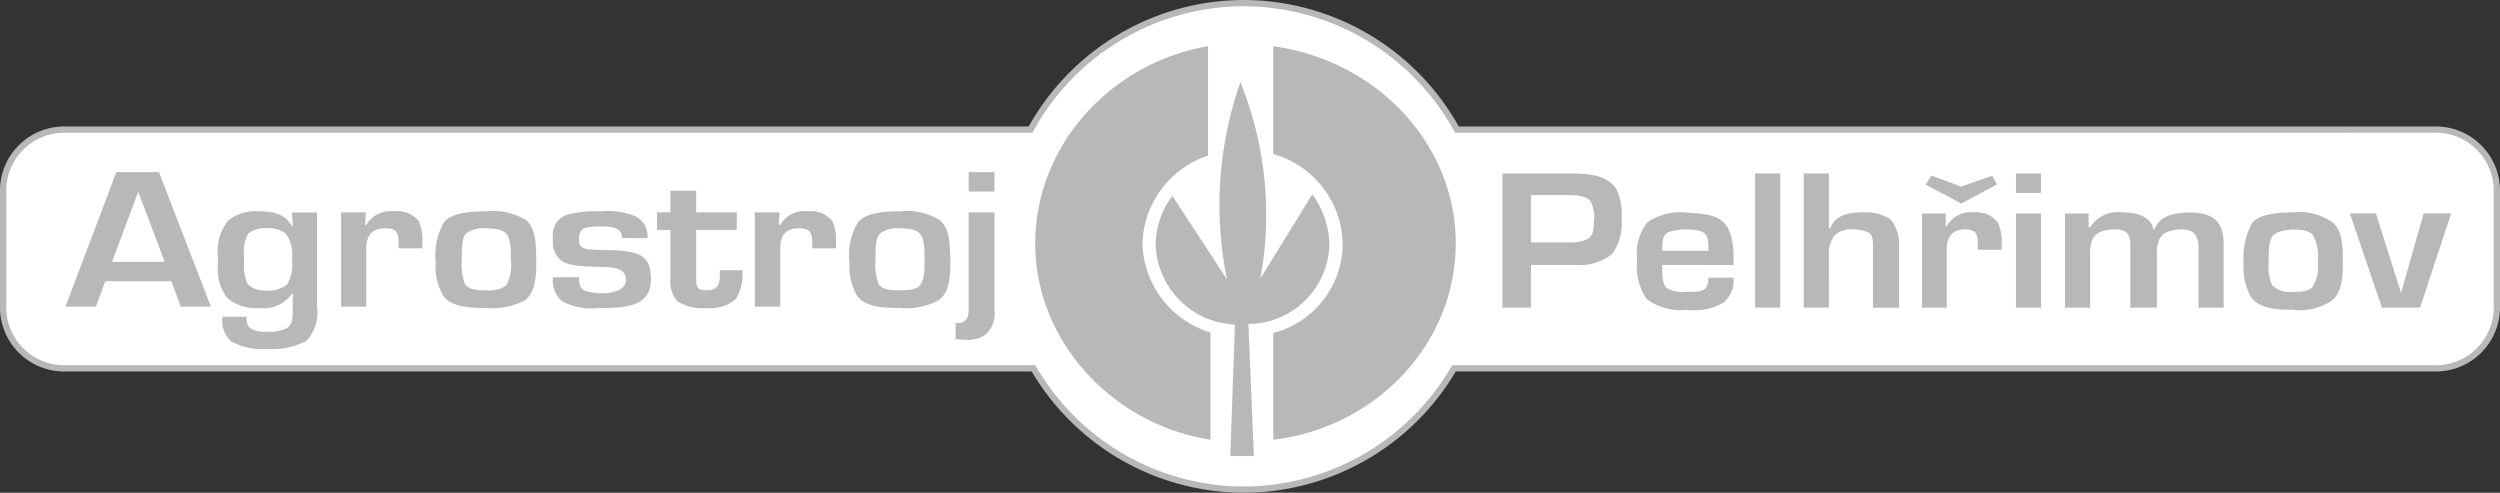
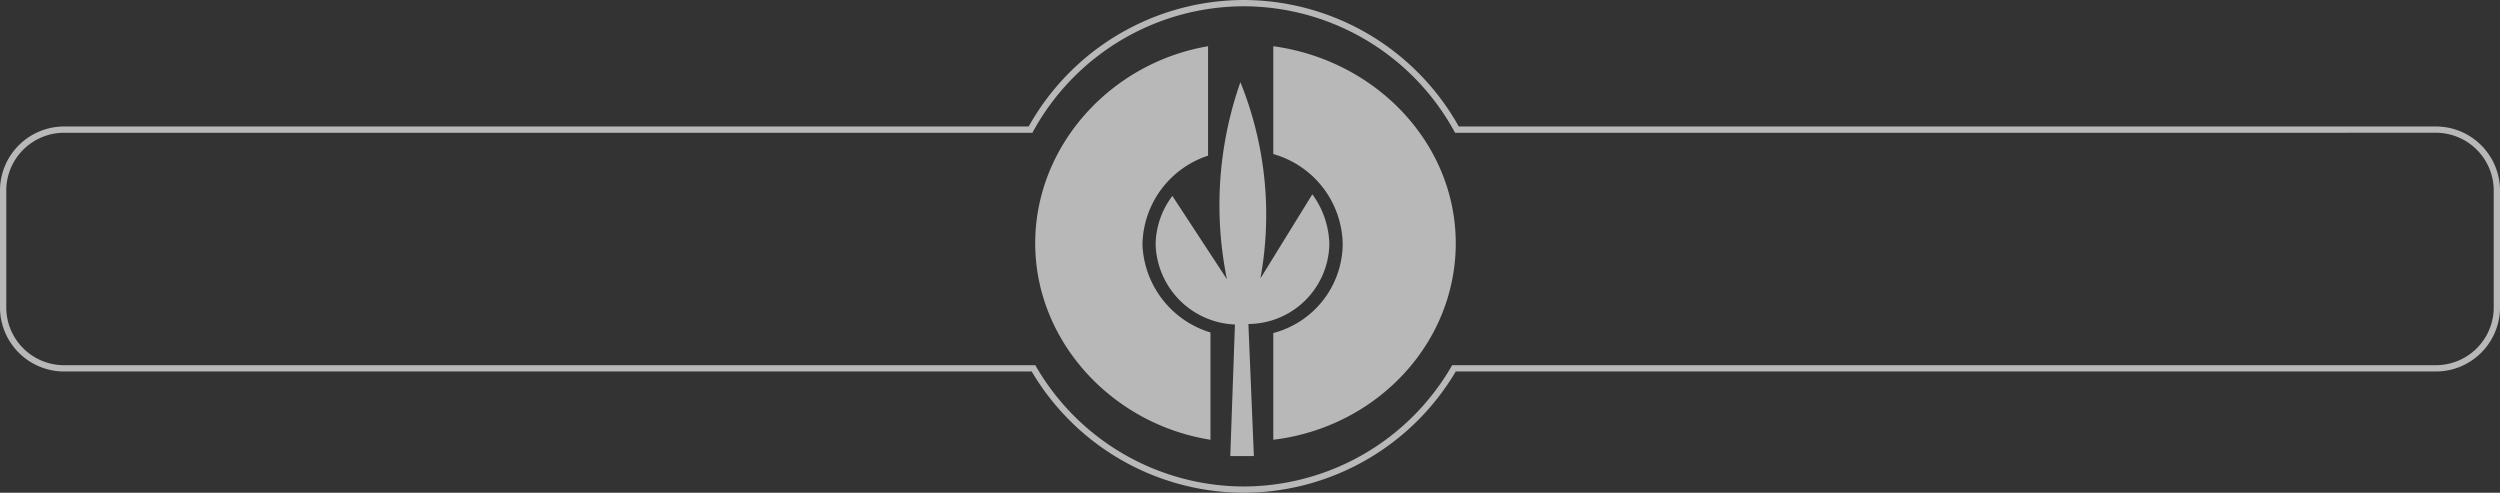
<svg xmlns="http://www.w3.org/2000/svg" width="179.114" height="35.304" viewBox="0 0 179.114 35.304">
  <rect x="0" y="0" width="179.114" height="35.304" fill="#333333" stroke="none" />
  <g id="AGROSTROJ_PELRIMOV_LOGO" transform="translate(-4.942 20.725)">
-     <path id="Path_596" data-name="Path 596" d="M109.325-11.437A17.469,17.469,0,0,0,94.049-20.5a17.466,17.466,0,0,0-15.274,9.063H9.611a4.372,4.372,0,0,0-4.444,4.27V1.4A4.371,4.371,0,0,0,9.611,5.665H78.988a17.462,17.462,0,0,0,15.061,8.688,17.46,17.46,0,0,0,15.063-8.688h70.275A4.371,4.371,0,0,0,183.831,1.4V-7.168a4.372,4.372,0,0,0-4.444-4.27Z" transform="translate(0 0)" fill="#fff" fill-rule="evenodd" />
    <path id="Path_597" data-name="Path 597" d="M109.325-11.437A17.469,17.469,0,0,0,94.049-20.5a17.466,17.466,0,0,0-15.274,9.063H9.611a4.372,4.372,0,0,0-4.444,4.27V1.4A4.371,4.371,0,0,0,9.611,5.665H78.988a17.462,17.462,0,0,0,15.061,8.688,17.46,17.46,0,0,0,15.063-8.688h70.275A4.371,4.371,0,0,0,183.831,1.4V-7.168a4.372,4.372,0,0,0-4.444-4.27Z" transform="translate(0 0)" fill="none" stroke="#b8b8b8" stroke-miterlimit="22.926" stroke-width="0.45" />
    <path id="Path_598" data-name="Path 598" d="M54.758,1.406V9.053C62.149,8.165,67.83,2.159,67.83-5.025c0-7.146-5.7-13.113-13.072-14.117v7.725a6.825,6.825,0,0,1,4.973,6.508,6.657,6.657,0,0,1-4.973,6.315m-4.5-.039V9.053C43.179,7.933,37.7,1.966,37.7-5.025c0-6.952,5.367-12.92,12.384-14.117v7.84a6.823,6.823,0,0,0-4.7,6.392A6.872,6.872,0,0,0,50.256,1.367Z" transform="translate(41.41 1.729)" fill="#b8b8b8" fill-rule="evenodd" />
    <path id="Path_599" data-name="Path 599" d="M48.138-.685a5.836,5.836,0,0,0,5.8-5.7,6.275,6.275,0,0,0-1.219-3.592L49-3.949a25.315,25.315,0,0,0-1.435-14.059A26.584,26.584,0,0,0,46.6-3.891L42.692-9.859a5.863,5.863,0,0,0-1.2,3.476A5.924,5.924,0,0,0,47.174-.647L46.84,8.777h1.691Z" transform="translate(46.246 3.172)" fill="#b8b8b8" fill-rule="evenodd" />
-     <path id="Path_600" data-name="Path 600" d="M70.908-3.212a6.74,6.74,0,0,0,.759.05,2.272,2.272,0,0,0,1.29-.3,2.007,2.007,0,0,0,.734-1.871v-6.954H71.844v7.03c0,.4-.152.885-.708.885h-.228v1.163Zm.936-10.571H73.69v-1.391H71.844Zm-4.931,2.63c.43.025,1.138.025,1.441.4.329.329.329,1.214.329,1.846,0,1.037-.051,1.467-.329,1.846-.3.354-1.011.354-1.441.354-.506,0-1.214,0-1.517-.43a3.959,3.959,0,0,1-.228-1.77c0-.708,0-1.568.329-1.871A2.106,2.106,0,0,1,66.912-11.153Zm0-1.214c-1.037,0-2.377.076-2.984.759A4.575,4.575,0,0,0,63.3-8.7a4.332,4.332,0,0,0,.556,2.4c.607.809,1.9.86,3.035.86a5.016,5.016,0,0,0,2.807-.556c.835-.607.835-1.9.835-2.908-.051-1.037,0-2.175-.759-2.832A4.494,4.494,0,0,0,66.912-12.366Zm-8.674.986.051-.911h-1.77v6.752H58.34V-9.661c0-1.062.455-1.492,1.366-1.492.885.025.936.354.936,1.441h1.694v-.582a3.062,3.062,0,0,0-.253-1.365,1.951,1.951,0,0,0-1.77-.708,1.959,1.959,0,0,0-1.973.986ZM50.475-7.562a2.115,2.115,0,0,0,.506,1.643,3.285,3.285,0,0,0,2.124.481A2.7,2.7,0,0,0,55.178-6.1a3.447,3.447,0,0,0,.455-2.048H54.015v.43c0,.582-.177,1.012-.911,1.012-.683,0-.784-.177-.784-.834v-3.49h2.908v-1.264H52.32v-1.542H50.475v1.542h-.961v1.264h.961v3.465Zm-1.644-2.883a1.6,1.6,0,0,0-.86-1.568,5.3,5.3,0,0,0-2.453-.354,8.578,8.578,0,0,0-2.276.2,1.5,1.5,0,0,0-1.189,1.644v.228a1.712,1.712,0,0,0,.582,1.442c.556.43,1.695.43,3.06.48.759.025,1.593.1,1.593.91,0,1.164-2.269,1.076-2.984.759-.3-.152-.379-.455-.379-.936H42.054a2,2,0,0,0,.657,1.719,4.566,4.566,0,0,0,2.655.481h.1c1.593,0,3.616-.025,3.616-2.048-.025-1.568-.531-2.1-3.313-2.1a10.136,10.136,0,0,1-1.29-.076c-.556-.126-.556-.43-.556-.683,0-.506.152-.658.329-.784a3.877,3.877,0,0,1,1.264-.152c.759,0,1.492.076,1.492.834Zm-11.557-.708c.43.025,1.113.025,1.441.4.329.329.329,1.214.329,1.846a3.1,3.1,0,0,1-.329,1.846,2.065,2.065,0,0,1-1.441.354c-.506,0-1.214,0-1.517-.43a3.959,3.959,0,0,1-.228-1.77c0-.708,0-1.568.3-1.871A2.176,2.176,0,0,1,37.274-11.153Zm0-1.214c-1.037,0-2.4.076-3.009.759A4.744,4.744,0,0,0,33.658-8.7a4.128,4.128,0,0,0,.556,2.4c.582.809,1.9.86,3.035.86a5.017,5.017,0,0,0,2.807-.556c.809-.607.809-1.9.809-2.908-.025-1.037,0-2.175-.733-2.832A4.58,4.58,0,0,0,37.274-12.366ZM28.6-11.38l.051-.911h-1.77v6.752h1.8V-9.661c0-1.062.481-1.492,1.391-1.492.885.025.936.354.936,1.441H32.7v-.582a3.059,3.059,0,0,0-.253-1.365,1.95,1.95,0,0,0-1.77-.708,2.015,2.015,0,0,0-2,.986Zm-8.37.607a1.827,1.827,0,0,1,1.29-.379,2.005,2.005,0,0,1,1.391.379,2.439,2.439,0,0,1,.455,1.72V-8.9a2.8,2.8,0,0,1-.354,1.77,1.988,1.988,0,0,1-1.492.43,1.7,1.7,0,0,1-1.315-.43A3.036,3.036,0,0,1,19.927-8.6v-.632A2.519,2.519,0,0,1,20.23-10.773Zm3.186-.506h-.051c-.354-.658-.91-1.087-2.377-1.087a3.12,3.12,0,0,0-2.2.658,3.5,3.5,0,0,0-.733,2.579V-8.5a3.3,3.3,0,0,0,.683,2.352,3.16,3.16,0,0,0,2.276.708,2.457,2.457,0,0,0,2.352-1.037h.051v1.315c0,.683-.152.961-.379,1.138a2.726,2.726,0,0,1-1.517.278,1.742,1.742,0,0,1-1.189-.278c-.152-.152-.228-.329-.228-.784h-1.72a1.963,1.963,0,0,0,.632,1.77,4.632,4.632,0,0,0,2.5.531A5.293,5.293,0,0,0,24.4-3.085a2.952,2.952,0,0,0,.759-2.4v-6.8h-1.8ZM10.772-15.174,9.659-12.215,7.131-5.539H9.306L9.988-7.36h4.729L15.4-5.539h2.15l-3.718-9.635Zm-.3,6.423,1.871-5.007,1.9,5.007Z" transform="translate(2.5 6.781)" fill="#b8b8b8" fill-rule="evenodd" />
-     <path id="Path_601" data-name="Path 601" d="M120.4-12.272h-1.973l-1.618,5.69-1.8-5.69H113.14l2.3,6.752h2.731Zm-9.913,1.542a3.171,3.171,0,0,1,.354,1.922,2.785,2.785,0,0,1-.354,1.77c-.253.379-.936.379-1.366.379a1.888,1.888,0,0,1-1.542-.455,3.378,3.378,0,0,1-.253-1.695c0-.784,0-1.618.354-1.922C108.151-11.2,110.051-11.291,110.484-10.729Zm-1.366-1.618c-1.011,0-2.377.076-2.984.759a5.311,5.311,0,0,0-.607,2.933,4.3,4.3,0,0,0,.531,2.377c.581.835,1.871.91,2.984.91a4.148,4.148,0,0,0,2.731-.607c.86-.607.86-1.922.86-2.832,0-1.087,0-2.251-.784-2.857A4.1,4.1,0,0,0,109.119-12.347ZM94.426-11.285v-.986H92.732v6.752h1.8V-9.363c0-1.366.506-1.694,1.694-1.77,1.113,0,1.188.481,1.188,1.315v4.3h1.9v-3.92c0-1.29.582-1.618,1.694-1.694,1.037,0,1.29.481,1.29,1.391v4.223h1.8V-9.97c0-1.391-.354-2.377-2.554-2.377-.961.076-1.972.152-2.4,1.214h-.076c-.177-.835-1.037-1.214-2.226-1.214a2.315,2.315,0,0,0-2.3,1.062ZM89.217-5.519h1.8v-6.752h-1.8Zm0-8.219h1.8v-1.391h-1.8Zm-6.474-.607L85.3-12.98l2.554-1.366-.329-.632-2.226.784-2.124-.784Zm1.442,2.984v-.91H82.49v6.752h1.77V-9.667c0-.986.43-1.467,1.391-1.467.835.076.835.4.835,1.467H88.2v-.607a3.684,3.684,0,0,0-.253-1.315,1.9,1.9,0,0,0-1.72-.759,1.981,1.981,0,0,0-1.973.986ZM75.814-9.287a2.175,2.175,0,0,1,.43-1.442,1.869,1.869,0,0,1,1.366-.4,2.77,2.77,0,0,1,1.112.253c.253.228.253.607.253,1.062v4.3h1.871V-9.97a2.827,2.827,0,0,0-.582-1.846,3.1,3.1,0,0,0-1.973-.531c-.86,0-1.973.076-2.377,1.138h-.1v-3.92h-1.8v9.61h1.8V-9.287ZM70.528-5.519h1.8v-9.61h-1.8ZM67.19-9.591H63.878c0-.455,0-.986.253-1.214.4-.4,2.456-.456,2.807,0C67.19-10.577,67.19-10.046,67.19-9.591Zm1.8,1.012c0-1.087,0-2.554-.86-3.161-.582-.531-1.871-.531-2.63-.607a4.3,4.3,0,0,0-2.655.683,3.48,3.48,0,0,0-.758,2.706,4.079,4.079,0,0,0,.683,2.832,4.089,4.089,0,0,0,2.883.759A4.123,4.123,0,0,0,68.3-5.9a2.14,2.14,0,0,0,.683-1.77h-1.8c0,1.089-.621,1.012-1.543,1.012a2.294,2.294,0,0,1-1.366-.228c-.329-.152-.4-.784-.4-1.315v-.379ZM54.47-10.2v-3.389h2.655c.936,0,1.366.152,1.619.455A2.576,2.576,0,0,1,59-11.816c-.076.683,0,1.087-.506,1.391a2.876,2.876,0,0,1-1.366.228H54.47Zm0,1.618h3.161a3.709,3.709,0,0,0,2.655-.784,3.8,3.8,0,0,0,.683-2.529,4.291,4.291,0,0,0-.354-2.073c-.683-1.163-2.3-1.163-3.49-1.163h-4.7v9.61H54.47Z" transform="translate(60.158 6.838)" fill="#b8b8b8" fill-rule="evenodd" />
  </g>
</svg>